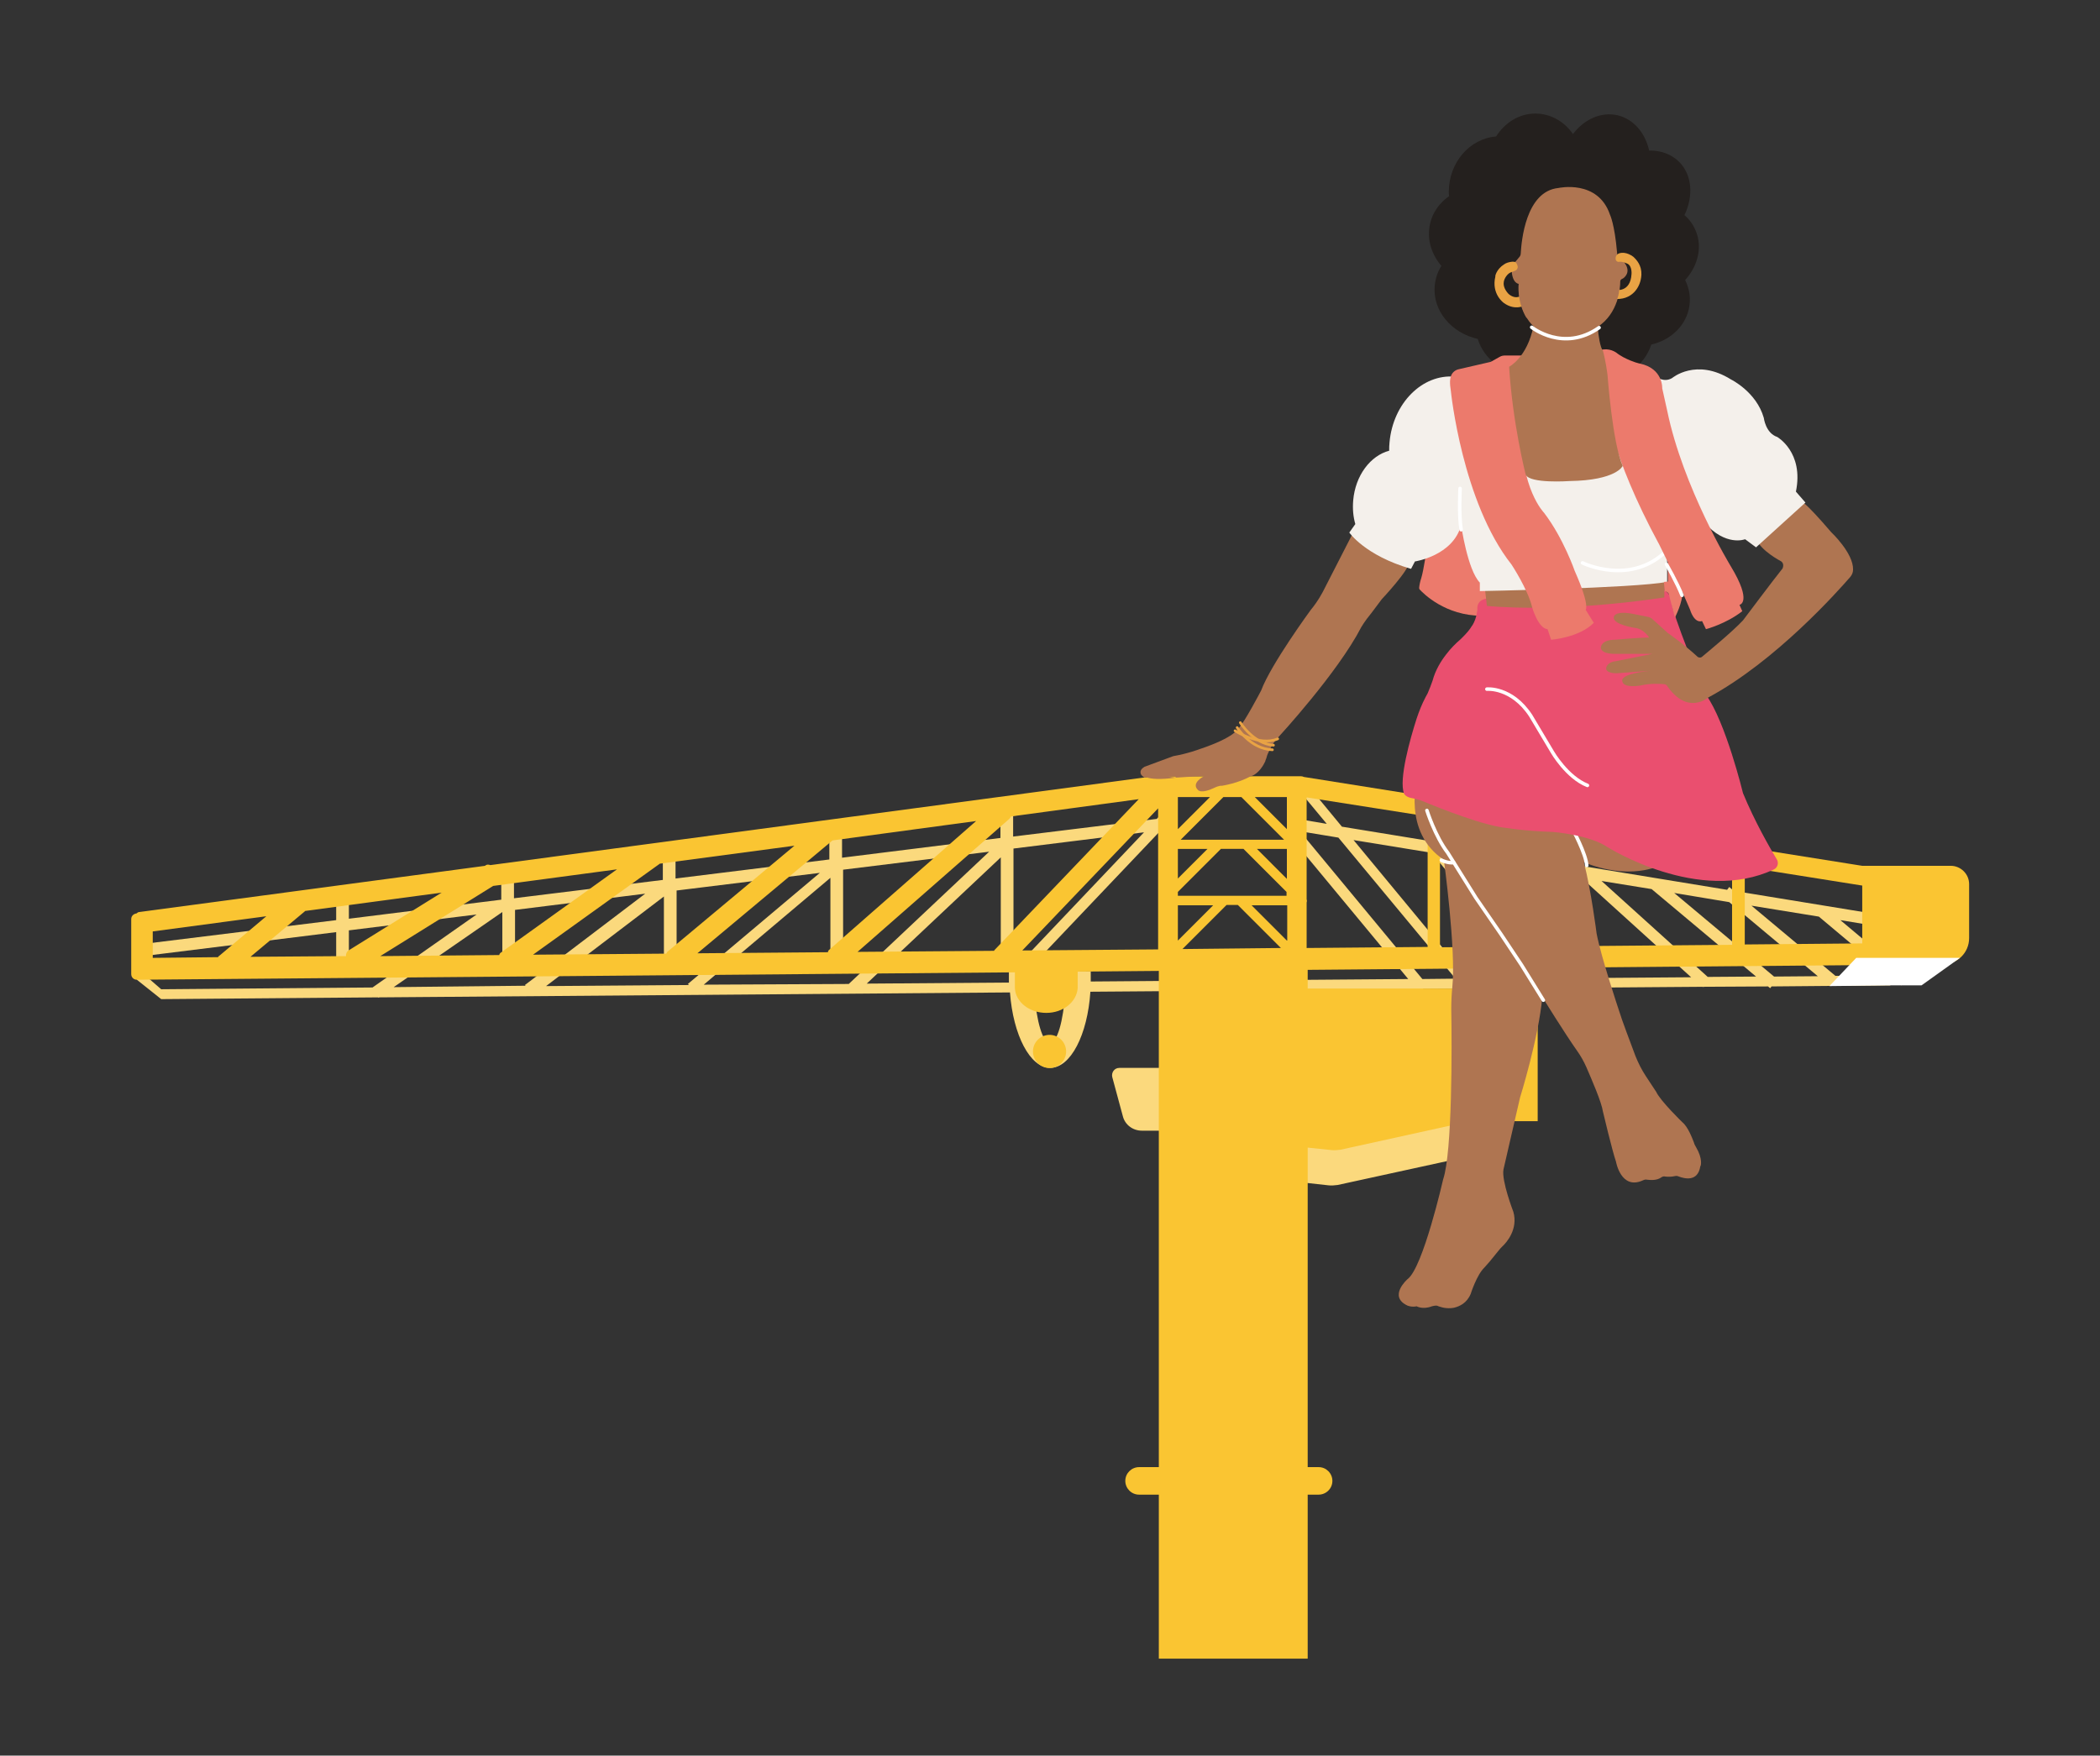
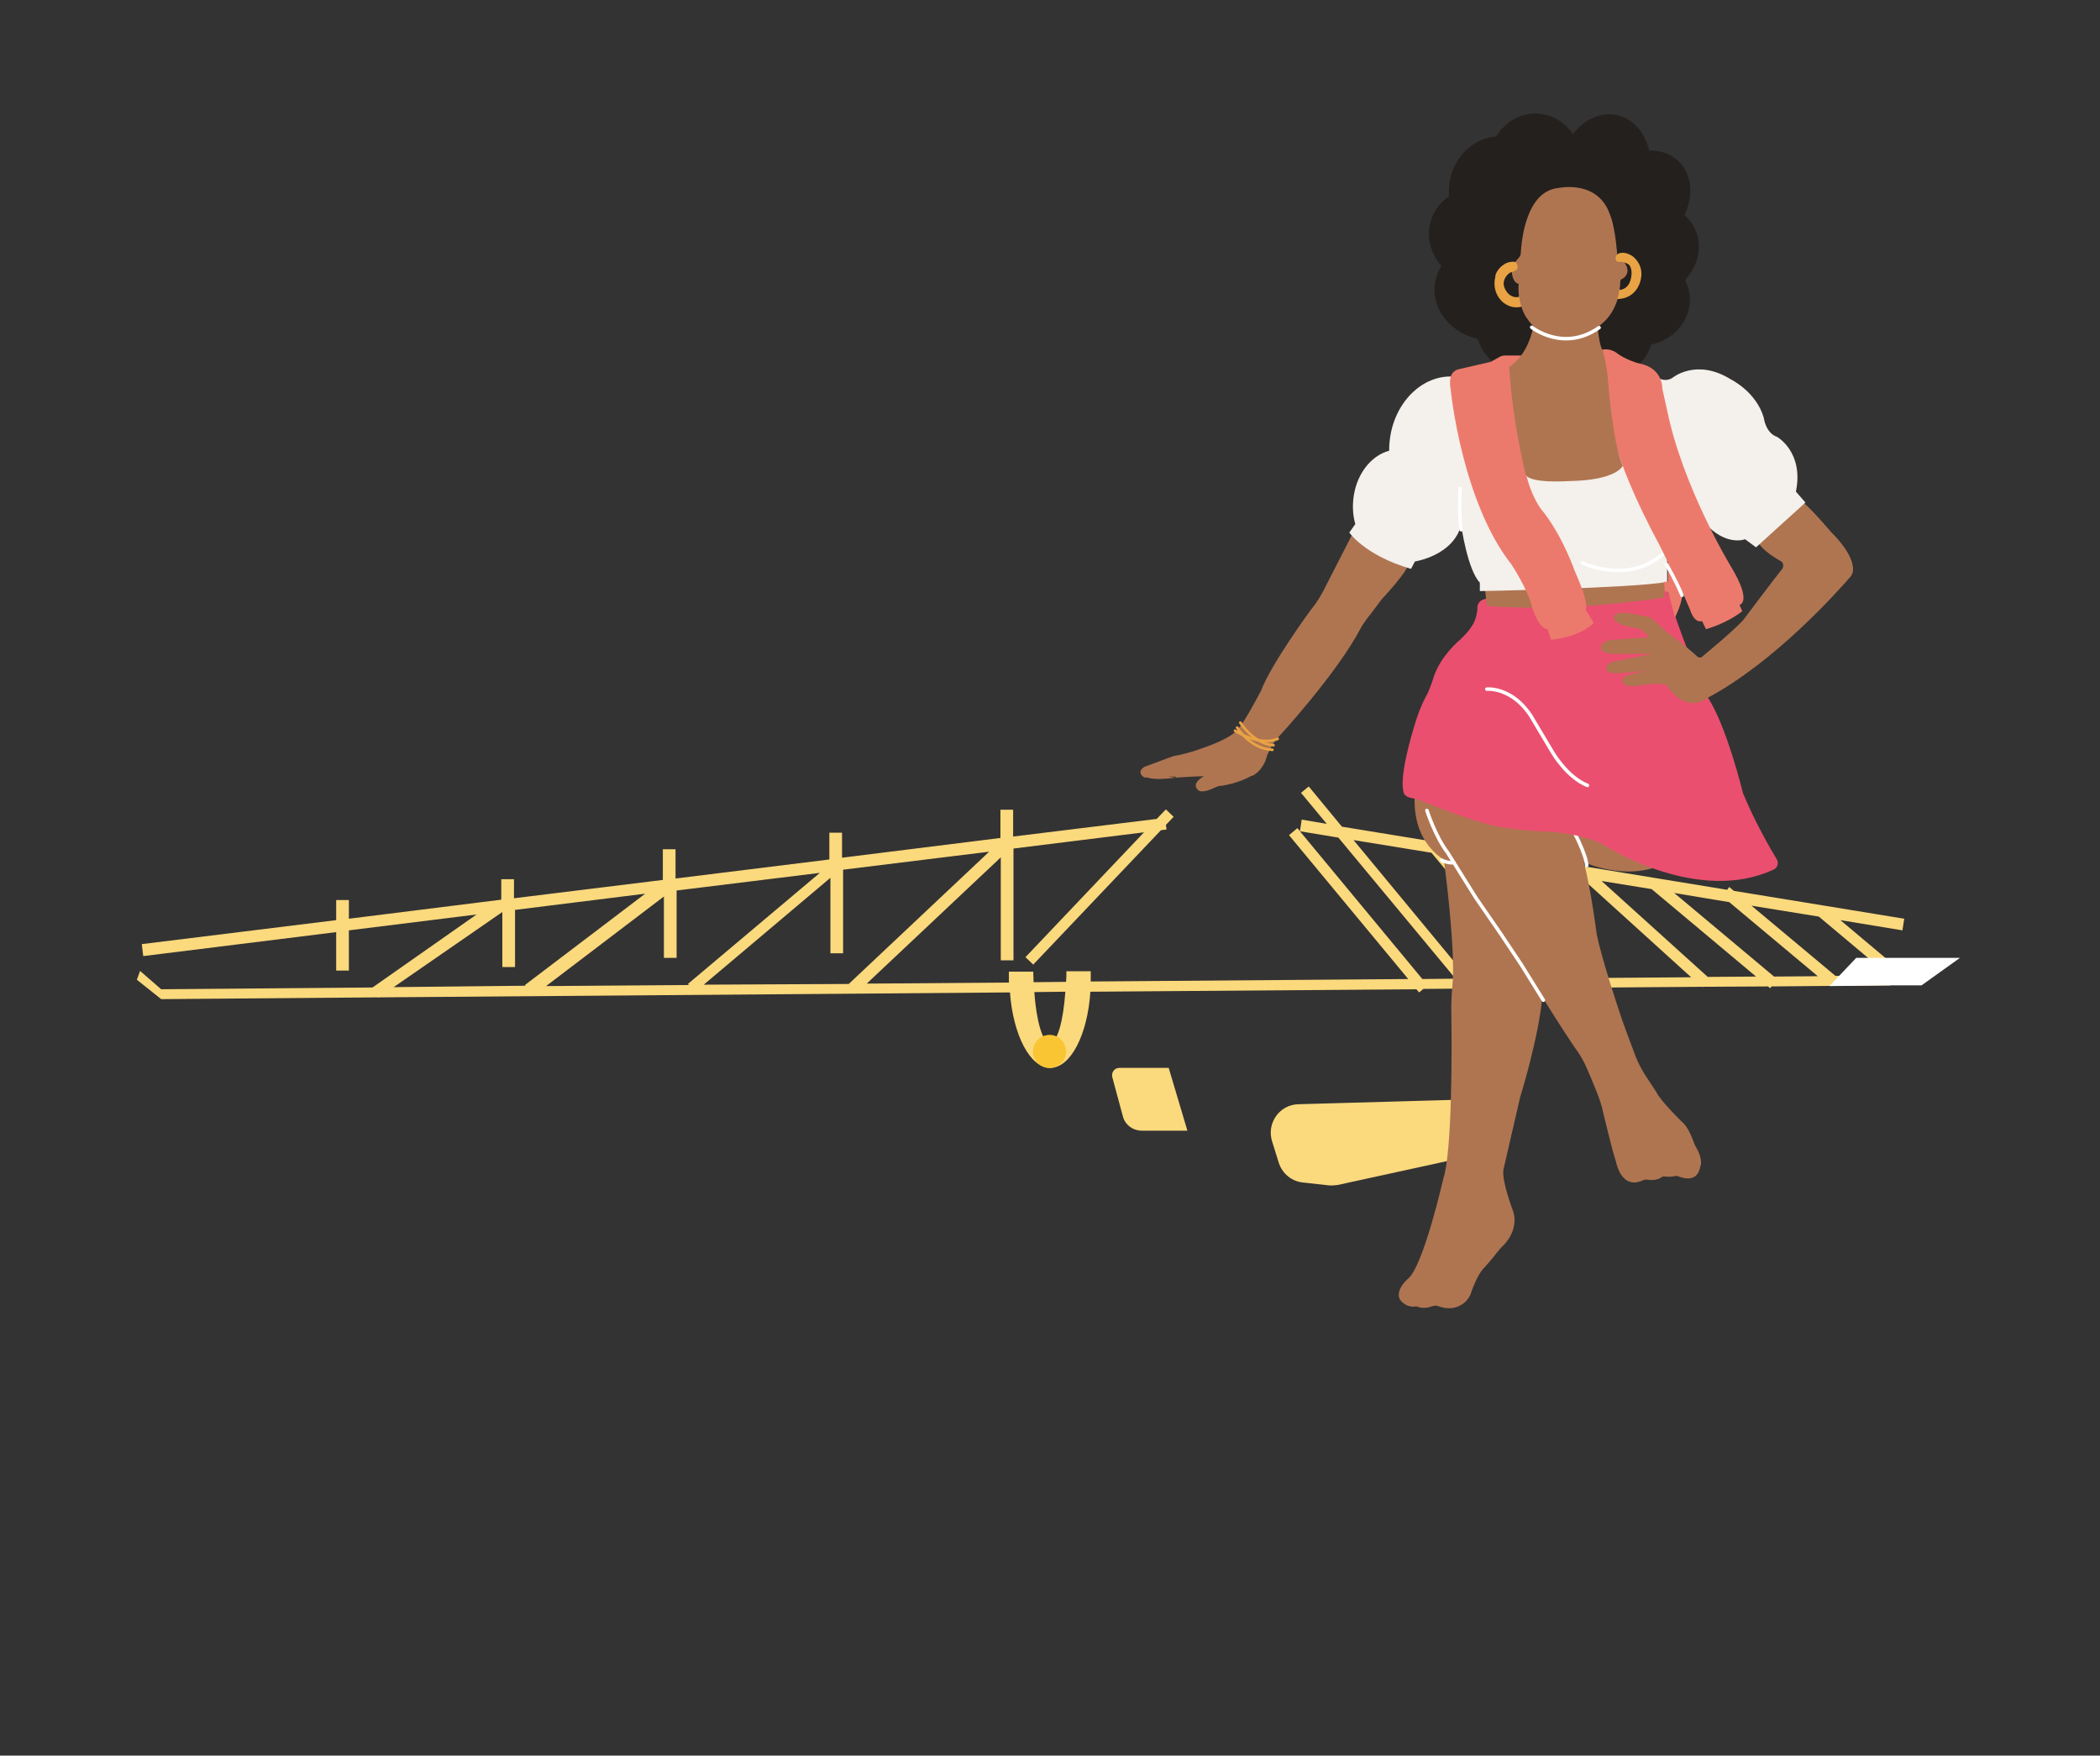
<svg xmlns="http://www.w3.org/2000/svg" version="1.1" x="0px" y="0px" viewBox="0 0 595.3 497.8" style="enable-background:new 0 0 595.3 497.8;" xml:space="preserve">
  <rect x="0" y="0" width="595.3" height="497.8" fill="#333333" stroke="none" />
  <style type="text/css">
	.st0{fill:#FBD97D;}
	.st1{fill:#FAC532;}
	.st2{fill:#FFFFFF;}
	.st3{fill:#AF7551;}
	.st4{fill:none;stroke:#FFFFFF;stroke-linecap:round;stroke-linejoin:round;stroke-miterlimit:10;}
	.st5{fill:#EC7A6C;}
	.st6{fill:#EA4F6F;}
	.st7{fill:#F4F0EB;}
	.st8{fill:#24201E;}
	.st9{fill:none;stroke:#E9A344;stroke-width:0.75;stroke-linecap:round;stroke-linejoin:round;stroke-miterlimit:10;}
	.st10{fill:#E9A344;}
</style>
  <g id="GRUE">
    <g>
      <path class="st0" d="M414.3,311.8l-46.2,1.3c-5.4,0.1-9.1,5.4-7.5,10.5l1.9,6.1c1,3.1,3.7,5.3,6.9,5.6l7.2,0.8    c0.9,0.1,1.7,0,2.6-0.1l37.1-8.1c3.7-0.8,6.4-4.1,6.4-7.9v0C422.6,315.4,418.8,311.7,414.3,311.8z" />
      <path class="st0" d="M317.3,302.8c-1.4,0-2.3,1.3-2,2.6l3,11.1c0.6,2.4,2.8,4.1,5.4,4.1h12.9l-5.3-17.8H317.3z" />
      <path class="st0" d="M541,277.1l-19.3-16.2l17.6,2.9l0.5-3.3l-48.3-7.9l-1.3-1.1l-0.6,0.8l-82.3-13.5l-0.3-0.3l-0.3,0.2l-26.3-4.3    L371,223l-2.2,1.8l7.3,8.8l-7.1-1.2l-0.5,3.3l-0.7-0.9l-2.4,2l33.8,40.8l-90,0.7c0-0.3,0-0.7,0-1c0-0.6,0-1.3,0-1.9h-6.9    c0,1,0,2-0.1,3l-9.2,0.1c0-1-0.1-2-0.1-3h-6.9c0,0.6,0,1.3,0,1.9c0,0.4,0,0.8,0,1.2l-40.3,0.3l38-35.8v29.2h3.6v-31.7l37-4.6    l-33.6,35.4l2.2,2.1l36.2-38.1l1.6-0.2l-0.2-1.3l2.2-2.3l-2.2-2.1l-2.6,2.7l-40.7,5v-7.6h-3.6v8l-44.9,5.6v-7.1h-3.6v7.6    l-43.6,5.4v-8.3h-3.6v8.7l-42.2,5.2v-5.4h-3.6v5.8l-43.2,5.4v-5.3h-3.6v5.7l-55.1,6.8l0.4,3.4l54.7-6.8v10.9h3.6v-11.4l36.2-4.5    L105.6,280l-59.9,0.5l-6-5.2l-0.9,2.5l6.9,5.5l61.5-0.5l0.1,0.1l0.2-0.1l178.8-1.4c0.9,12.1,5.7,21.4,11.4,21.4    c5.8,0,10.6-9.4,11.4-21.6l92.4-0.7l0.8,0.9l1.2-1l79.2-0.6l0.1,0.1l0.1-0.1l18.3-0.1l0.6,0.5l0.4-0.5l33.7-0.3l0-2.6l3.1,2.6    L541,277.1z M111.6,279.9l30.8-21.3v15.6h3.6v-16.2l36.9-4.6l-34.1,25.9l0.2,0.2L111.6,279.9z M154.8,279.6l33.4-25.4v17.4h3.6    v-19.1l40.6-5L195,279l0.3,0.3L154.8,279.6z M199.5,279.2l35.9-30.3v21.4h3.6v-23.7l41.4-5.1l-39.8,37.5L199.5,279.2z     M297.6,295.7c-2,0-3.8-6-4.4-14.4l8.8-0.1C301.4,289.7,299.7,295.7,297.6,295.7z M403.2,277.6l-34.7-41.9l10.9,1.8l33.2,40    L403.2,277.6z M416.2,277.5l-32.5-39.3l22.1,3.6l29.4,35.5L416.2,277.5z M439.2,277.4l-28.8-34.7l37.9,6.2l31.1,28.2L439.2,277.4z     M484.1,277L454,249.8l14.2,2.3l29.6,24.8L484.1,277z M502.9,276.9l-28.3-23.7l15.6,2.6l25.1,21L502.9,276.9z M520.3,276.7    l-23.8-19.9l19.1,3.1l19.9,16.7L520.3,276.7z" />
    </g>
    <g>
-       <path class="st1" d="M553,245.5h-25.1l-158.3-25.2c-0.2-0.1-0.5-0.2-0.8-0.2h-0.9c0,0,0,0,0,0l-40.4,0c-0.1,0-0.1,0-0.2,0    c-0.1,0-0.2,0-0.3,0l-188,25.2c-0.5-0.2-1-0.2-1.4,0.1l-0.1,0.1l-98,13.1c-0.3,0-0.6,0.2-0.8,0.4c-0.8,0.1-1.5,0.7-1.5,1.6v12.5    c0,0,0,0.1,0,0.1l0,0.5v0.6c0,0,0,0.1,0,0.1l0,1.8c0,0.9,0.7,1.6,1.6,1.6l248.9-2.1v4.5h0c0.2,3.9,4.1,7,8.9,7s8.6-3.1,8.9-7h0    v-4.7l23-0.2V416h-5.6c-2.1,0-3.9,1.7-3.9,3.9v0c0,2.1,1.7,3.9,3.9,3.9h5.6v46.5h42.2v-46.5h3.1c2.1,0,3.9-1.7,3.9-3.9v0    c0-2.1-1.7-3.9-3.9-3.9h-3.1v-90.6l6.7,0.7c0.9,0.1,1.7,0,2.6-0.1l36.8-8.1h19.1v-37.6h-65.2V275l162.3-1.4c0.3,0,0.6-0.1,0.8-0.2    h17c4.1,0,7.4-3.3,7.4-7.4v-15.3C558.2,247.8,555.8,245.5,553,245.5z M61.8,271.4l-18.5,0.2v-7.5l32.2-4.3l-13.2,11.1    C62.1,271,61.9,271.2,61.8,271.4z M98.1,271.1L71,271.3l15.3-12.8c0.1-0.1,0.1-0.1,0.2-0.2l38.7-5.2l-26.4,16.4    C98.3,269.8,98,270.5,98.1,271.1z M141.5,270.8l-33.7,0.3l32-19.9l35.1-4.7L142,270.1C141.7,270.3,141.6,270.5,141.5,270.8z     M188.9,270.4l-37.8,0.3l35.8-25.7c0,0,0.1-0.1,0.1-0.1l38.2-5.1l-35.8,29.9C189.2,269.8,189,270.1,188.9,270.4z M234.7,270    l-37,0.3l38.3-32l40.7-5.5l-41.5,36.4C234.9,269.4,234.7,269.7,234.7,270z M282,269.3c-0.1,0.1-0.2,0.2-0.2,0.3l-38.7,0.3l43-37.7    c0.2-0.2,0.4-0.5,0.5-0.7l36.2-4.9L282,269.3z M328.3,269.2l-38.5,0.3l38.5-40.3V269.2z M351.9,226l12.1,12.1h-29.3l12.1-12.1    L351.9,226z M333.9,226l9.1,0l-9.1,9.1V226z M333.9,240.7h8.4l-8.4,8.4V240.7z M333.9,256.7h10l-10,10V256.7z M335.2,269.1    l12.5-12.5h3.2l12.2,12.2L335.2,269.1z M364.8,266.7l-10-10h9.8c0.1,0,0.2,0,0.3,0V266.7z M364.8,254c-0.1,0-0.2,0-0.3,0h-30.6    v-1.1l12.2-12.2h6.4l12.2,12.2V254z M364.8,249.2l-8.5-8.5h8.2c0.1,0,0.2,0,0.3,0V249.2z M364.8,235.1l-9.1-9.1l9.1,0V235.1z     M491,245.3v22.6l-82.8,0.7v-36.4L491,245.3z M370.4,268.8v-12.9c0.1-0.3,0.1-0.6,0-0.9v-28.9l34.3,5.4v37L370.4,268.8z     M527.9,267.5l-33.3,0.3v-22l33.3,5.3V267.5z" />
      <ellipse transform="matrix(0.987 -0.16 0.16 0.987 -43.906 51.526)" class="st1" cx="297.6" cy="298.1" rx="4.7" ry="4.7" />
    </g>
    <polyline class="st2" points="535.9,279.4 544.7,279.4 555.6,271.6 526.2,271.6 518.6,279.6  " />
  </g>
  <g id="FILLEE">
    <path class="st3" d="M480.8,325.3c-0.2-0.4-0.5-0.8-0.6-1.3c-0.5-1.3-1.7-4.5-3.3-5.8c0,0-6.2-6-7.4-8.6l-2.9-4.4   c-1.2-1.8-2.2-3.8-3-5.8c-1.4-3.8-3.8-10-4.7-13c0,0-5-14.9-6.3-21.7c0,0-1.5-12-3.6-20.2c13.2,5.3,21.5,0.9,21.5,0.9l1.6-5.4   l-27.9-8.2l-2.4-5.9l-40-5.4c0,0-4.4,15.4,7.5,23.3c0,0,3.5,25.6,2.4,36.1c-0.2,2-0.3,4.1-0.3,6.1c0.2,10.9,0.3,40.7-2.3,48.4   c0,0-5.7,25.1-10.1,28.3c0,0-5.6,4.9,0,7.5c0,0,1.1,0.5,2.6,0.2c0,0,1.7,1,4.3,0c0.4-0.1,0.8-0.2,1.2-0.2c0.3,0,0.5,0.1,0.7,0.2   c1.4,0.5,2.9,0.7,4.4,0.4c1.6-0.4,3.6-1.3,4.7-3.9c0,0,1.7-5.4,3.9-7.5l1.5-1.7l2.6-3.2c0.3-0.4,0.7-0.8,1-1.1   c1.2-1.1,4.5-4.9,3.1-9.8c0,0-3.4-8.8-2.8-12l4.7-20.4c0,0,5.3-17,6.3-28.5c0,0,6.5,10.5,9.9,15.3c1,1.4,1.9,3,2.6,4.6   c1.6,3.7,4.3,9.9,4.7,12.6c0,0,2.6,11,3.7,14.2c0,0,1.4,8.1,7.6,5.3c0.4-0.2,0.8-0.3,1.2-0.2c0.9,0.1,2.8,0.3,4.1-0.7   c0.3-0.2,0.7-0.3,1-0.2c0.7,0.1,1.9,0.1,2.7-0.1c0.4-0.1,0.8-0.1,1.2,0.1c1.6,0.6,5.4,1.6,6.1-2.9   C482.2,330.6,482.7,328.5,480.8,325.3z" />
    <path class="st4" d="M445.8,235.1c0,0,3.8,7,4,10.3" />
    <g id="Calque_13">
-       <path class="st5" d="M404.4,155.8c0,0-0.8,5.8-1.5,8.1c-0.3,0.9-0.5,1.8-0.6,2.7l0,0c0,0.2,0,0.3,0.1,0.5    c1.1,1.2,7.3,7.5,17.7,7.5l5.5-1.7l-6.6-24.3l-6.6-4.5L404.4,155.8z" />
      <g id="Calque_12">
        <path class="st6" d="M422,169.7c0,0-3.5-0.1-3.2,3.2l-0.2,1.2c-0.2,1.1-0.6,2.2-1.2,3.2l-0.1,0.1c-0.7,1.2-1.6,2.2-2.6,3.2     c-0.2,0.2-0.4,0.4-0.6,0.6c-1.5,1.3-2.9,2.7-4.1,4.3c-1.5,1.9-3.1,4.5-3.9,7.5c-0.4,1.2-0.9,2.4-1.4,3.6     c-0.2,0.4-0.4,0.7-0.6,1.1c-1,1.9-1.8,3.9-2.5,6c-1.9,5.9-5.1,17.3-3.6,21.3c0,0,0.4,1,2.2,1.3c1.1,0.2,2.2,0.5,3.2,0.9     c4.8,2,17.6,7.1,24,7.6c0,0,4.4,0.8,12.9,1.1c0,0,10.2,0.8,15.4,4.3c0,0,25.9,16.4,47.2,6.3c1-0.5,1.4-1.8,0.8-2.8     c-2-3.3-6.3-10.8-9.6-18.8c0,0-4.9-20.2-10.5-27.9c0,0-7-16.3-9.5-24.8c0,0-0.2-5.6-3.6-4.7L422,169.7z" />
        <g id="Calque_11">
          <path class="st3" d="M420.8,165.7l0.7,6.1c0,0,19.5,2.2,50.3-2.4v-8.9L420.8,165.7z" />
          <g id="Calque_10">
            <g id="Calque_9">
              <path class="st3" d="M482.4,186.3c1.9-1.6,8.5-7,11.7-10.4c0,0,8.7-11.6,11.2-14.7c0,0,0.7-1.4-0.5-2.1c0,0-5.6-2.9-6.9-6.2        l12.5-10.9c0,0,1-0.1,8.7,8.9c0,0,6.3,5.9,6.2,10.6c0,0.8-0.3,1.5-0.8,2.1c-3.4,3.9-21.1,23.9-40.3,34.2c0,0-5.8,5.1-11.6-3.3        c-0.2-0.3-0.5-0.5-0.9-0.5c-1.1-0.1-3.8-0.3-6.8,0.4c0,0-4.7,0.8-5-1.2c0,0-1.3-2.1,8.1-3l-9.7,0.7c0,0-3,0.1-3-1.4        c0,0,0.1-1.7,2.6-2l10.5-2.1l-10.3,0c0,0-4.1,0.2-4.3-1.7c0,0-0.1-2.3,4-2.3c0,0,7.6-0.7,9.7-0.6c0,0-1.5-2.6-4.3-2.8        c0,0-6.3-1-5.7-3.1c0,0,0.2-1.9,5.6-0.8l4,0.8c0.6,0.1,1.1,0.4,1.5,0.8l4.2,3.8c0,0,4.4,3,8.5,6.8        C481.7,186.5,482.1,186.5,482.4,186.3z" />
              <g>
                <path class="st3" d="M359.1,214.4c0,0,0-0.1,0.1-0.1C359.1,214.3,359.1,214.3,359.1,214.4z" />
                <path class="st3" d="M358.7,215.2c0.1-0.3,0.3-0.6,0.4-0.8C359,214.5,358.9,214.8,358.7,215.2z" />
-                 <path class="st3" d="M359.1,214.2c0-0.1,0.1-0.1,0.1-0.2C359.2,214.1,359.2,214.1,359.1,214.2z" />
                <path class="st3" d="M359.2,214.1C359.2,214.1,359.2,214.1,359.2,214.1L359.2,214.1z" />
                <path class="st3" d="M383.7,150.8l-8.6,16.8c0,0-1.4,2.8-3.5,5.3c0,0-11.3,15.4-14.1,22.9c0,0-4.9,9.4-6.5,10.8         c0,0-1,2.5-10.9,5.8c0,0-3.4,1.3-7.5,2l-8.1,3c0,0-1.2,0.6-1.2,1.5l0,0c0,0,0,0,0,0.1c0,0.5,0.3,1,1.2,1.5l0.5-0.1         c1.4,0.5,3.8,0.7,8.3,0.1l-2.2-0.3l2.1,0l0.1,0.3c0.2,0,0.4-0.1,0.6-0.1c-0.4,0.1-0.6,0.1-0.6,0.1s5.5-0.4,8-0.4h0         c0,0-3.8,1.9-1.7,3.9c0,0,0.8,1.2,4.6-0.6c0,0,1.3-0.7,2.2-0.6c0,0,4.7-0.7,8.3-2.8l0.2,0c0,0,2.1-0.7,3.6-3.8c0,0,0,0,0,0h0         c0,0,0,0,0,0c0,0,0,0,0,0c0,0,0,0,0,0c0.1-0.2,0.2-0.3,0.2-0.5c0.1-0.2,0.2-0.4,0.3-0.6c-0.1,0.2-0.2,0.4-0.3,0.6         c0.2-0.5,0.4-1,0.5-1.5c0,0,1.3-3.4,3.2-5.2c0,0,16.8-18.2,23.5-31.2c0,0,0.9-1.6,2.8-3.9c0,0,2-2.7,3-4c0,0,8-8.5,7.7-10.5         L383.7,150.8z M333.9,220.4c0.6-0.1,1.2-0.2,1.6-0.2h0C334.9,220.2,334.3,220.3,333.9,220.4z M342,220.1l0.1,0         C342.1,220.1,342.1,220.1,342,220.1z" />
              </g>
              <g id="Calque_7">
                <path class="st7" d="M509.1,139.4c2.3-11.2-5.3-15.5-5.3-15.5c-3.3-1.1-3.8-5.4-3.8-5.4c-2.1-7.4-9.3-10.9-9.3-10.9         c-9.9-6.2-16.7-0.4-16.7-0.4c-2.4,1.4-4.5-0.4-4.5-0.4l-2.2,12.6l-34.1,8.6h-5.9c0.8-10.9-5.8-20.4-14.9-21.2         c-9.2-0.8-17.5,7.5-18.5,18.6c-0.1,0.8-0.1,1.6-0.1,2.4c-5.3,1.4-9.6,7-10.2,14.1c-0.2,2.4,0,4.6,0.6,6.7l-1.7,2.4         c0,0,4.4,6.5,17.5,10.3l1.1-2.1c0,0,10.8-1.6,13.1-10.3c0,0,1.8,12.7,5.3,16.3v2.4c0,0,43.4-0.8,53.1-2.6v-11.5l-0.1,0         l1.7-4.7l8.9-0.7c6.1,7,11.6,4.8,11.6,4.8l3.1,2.3l14-12.7L509.1,139.4z" />
                <g id="Calque_8">
                  <g id="cheveux">
                    <path class="st8" d="M481.3,67.3c-0.6-2.5-1.9-4.7-3.8-6.3c2.6-5.4,2.2-11.4-1.5-15.1c-2.2-2.2-5.3-3.3-8.5-3.2           c-1.1-5-4.4-8.9-8.9-10c-4.7-1.1-9.5,1.1-12.7,5.3c-2.5-3.6-6.4-5.8-10.7-5.8c-4.6,0-8.6,2.6-11.1,6.5           c-7.5,0.6-13.4,7.4-13.4,15.7c0,0.4,0,0.8,0.1,1.2c-2.7,1.9-4.7,4.6-5.4,7.8c-1,4.3,0.3,8.6,3.2,12           c-1.1,1.7-1.7,3.6-1.9,5.7c-0.6,7,4.7,13.3,12.2,15c1.7,5.6,7.2,10,14,10.6c3.5,0.3,6.9-0.5,9.7-2.1           c2.8,2.2,6.4,3.5,10.3,3.5c7.2,0,13.3-4.4,15.2-10.4c5.2-1.2,9.4-4.9,10.6-9.9c0.7-2.9,0.3-5.8-1-8.4           C480.7,76.1,482.3,71.6,481.3,67.3z M435.9,70.6c0.5-1.9,0.4-3.9,0-5.8c0.3-0.4,0.6-0.8,0.9-1.3c3.2-0.5,6-2.2,8.1-4.7           c1.5,2,3.6,3.5,6,4.2c0.2,0.9,0.6,1.8,1.1,2.6c-1.4,2.7-2,5.7-1.3,8.7c0.1,0.2,0.1,0.5,0.2,0.7c-1.4,1.5-2.4,3.3-2.9,5.3           c-1.4,0.4-2.8,1-4,1.7c-1.9-1.5-4.2-2.6-6.7-3.2c-0.6-1.8-1.5-3.5-2.8-5C435.2,72.9,435.6,71.8,435.9,70.6z" />
                    <path class="st4" d="M448.6,159.6c0,0,13.8,6.8,24.1-3.7" />
                    <g id="Calque_6">
                      <path class="st5" d="M433.4,100.8h-6.7c-0.6,0-1.1,0.1-1.6,0.4l-2.5,1.4l-9.1,2.1c-0.9,0.2-1.7,0.8-2.1,1.7            c-0.4,1-0.5,2.1-0.1,4.6c0,0,3.2,31.4,17.2,49.1c0,0,4.6,7,5.8,12c0,0,1.7,6.1,4.4,6.3l1,3c0,0,8-0.6,12.1-4.8l-2.3-3.7            c0,0,1.3-1.1-3.1-11c0,0-3.2-9.3-8.7-16.5c0,0-6.8-6.9-6.3-23.8l23.9-6.8c0,0,0.9,13.5,15.1,39.7l2.4,4.9v5.5l-1.1,0.1            l0.1,2.7c0,0,1.3-0.1,1.4,1.3l1.6,6.1c0,0,2.3-4.4,2.1-7.3l2.2,5.1c0,0,1.1,3.9,3.4,3.2l1.1,2.3c0,0,5.7-1.5,10.3-5.1            l-0.8-1.8c0,0,3.8-0.6-2.5-11c0,0-13.5-22.2-18-44.1l-1.4-6.3c0,0,0.3-5.6-6.3-7c0,0-1.8-0.3-4.7-1.8            c-0.7-0.4-1.4-0.8-2-1.3c-0.9-0.6-2.7-1.5-5.4-0.5c-3.9,1.5-0.6,0.1-0.6,0.1L433.4,100.8z" />
                      <g id="Calque_4">
                        <path class="st3" d="M459,72.9c-0.4-0.3-0.6-0.8-0.6-1.3c-0.7-8.1-2-10.7-2-10.7c-3.4-10.1-14.6-7.6-14.6-7.6             c-9.3,0.9-10.5,15.1-10.7,18.5c0,0.5-0.2,0.9-0.5,1.2l-1.6,1.9c-0.3,0.4-0.5,0.9-0.5,1.4c0.1,4.2,2.1,4.2,2.1,4.2v1.9             c0,0.9,0.1,1.9,0.3,2.8c0.8,3.4,2.1,5.7,3.8,7.3c-1.8,8.9-6.9,11.5-6.9,11.5c1,16.2,4.7,30.6,4.7,30.6             c1.2,2.6,12.4,1.8,12.4,1.8c13.4-0.2,15.1-4.3,15.1-4.3c-2.9-6.4-4.3-25.7-4.3-25.7c-0.5-4.1-1.3-6.9-1.3-6.9             c-0.8-1-1.3-4.4-1.5-6.8c5.9-3.9,6.4-10.9,6.4-12.9c0-0.3,0.2-0.6,0.5-0.7c0.5-0.2,0.9-0.7,0.9-0.7             C462.5,76.3,460.2,73.9,459,72.9z" />
                        <g id="Calque_15">
                          <path class="st4" d="M421.5,195.4c0,0,7-0.7,12.4,7.5l6.2,10.4c0,0,4.1,7.1,9.9,9.4" />
                          <path class="st4" d="M413.9,138.5c0,0-0.4,7.6,0.3,11.7" />
                          <path class="st4" d="M408.6,243.9c0,0,1.8,0.9,3.5,0.7" />
                          <path class="st4" d="M404.5,229.8c0,0,2.3,7.3,5.9,12l8,12.8l7.1,10.3l5.8,8.7l6.2,10" />
                          <path class="st4" d="M472.4,160c0,0,3.1,5.4,4.4,8.8" />
                          <path class="st4" d="M434.2,92.8c0,0,9,7.2,19.1,0.1" />
                          <path class="st9" d="M351.6,204.9c0,0,3.7,6,9.4,6.4" />
                          <path class="st9" d="M350.7,206.3c0,0,3.8,6.1,10,6.3" />
                          <path class="st9" d="M350.1,207.2c0,0,6.9,4.5,12.1,2.3" />
                          <path class="st10" d="M426.3,75c0.7-0.5,1.5-0.7,2.4-0.8c0.8,0,1.1,0,1.5,1.2c0.1,0.4,0,0.8-0.3,1.1              c-0.2,0.2-0.5,0.3-1,0.5c-0.8,0.2-1.4,0.6-1.9,1.3c-0.8,1.1-1.4,2.8,0.6,5c0,0,1.3,1.3,2.8,0.9l1.4-0.5l0.6,2.8              c0,0-2.8,1.8-6.1-0.6c0,0-3.6-2.5-2.4-7.5C423.8,78.3,424.2,76.4,426.3,75z" />
                          <path class="st10" d="M458,73.2c0,0-0.1-1.7,2.4-1.5c0.9,0.1,1.8,0.5,2.6,1.1c1,0.9,2.4,2.5,2.3,5.1              c-0.1,1.9-0.8,3.7-2.1,5c-1.2,1.2-3.1,2.2-6.1,1.8l1-2.5c0,0,4.1,0.8,4.4-4.5c0,0,0.2-2.2-1.1-2.9              c-0.7-0.3-1.4-0.6-2.2-0.6C458.7,74.4,457.9,74.1,458,73.2z" />
                          <path class="st3" d="M430.5,80.5c0,0-0.6,4.9,2.2,9.6l22.6-0.7c0,0,3.9-3.6,3.7-7.8C458.8,77.5,430.5,80.5,430.5,80.5z" />
                        </g>
                        <g id="Calque_5">
											</g>
                      </g>
                    </g>
                  </g>
                </g>
              </g>
            </g>
          </g>
        </g>
      </g>
    </g>
  </g>
</svg>